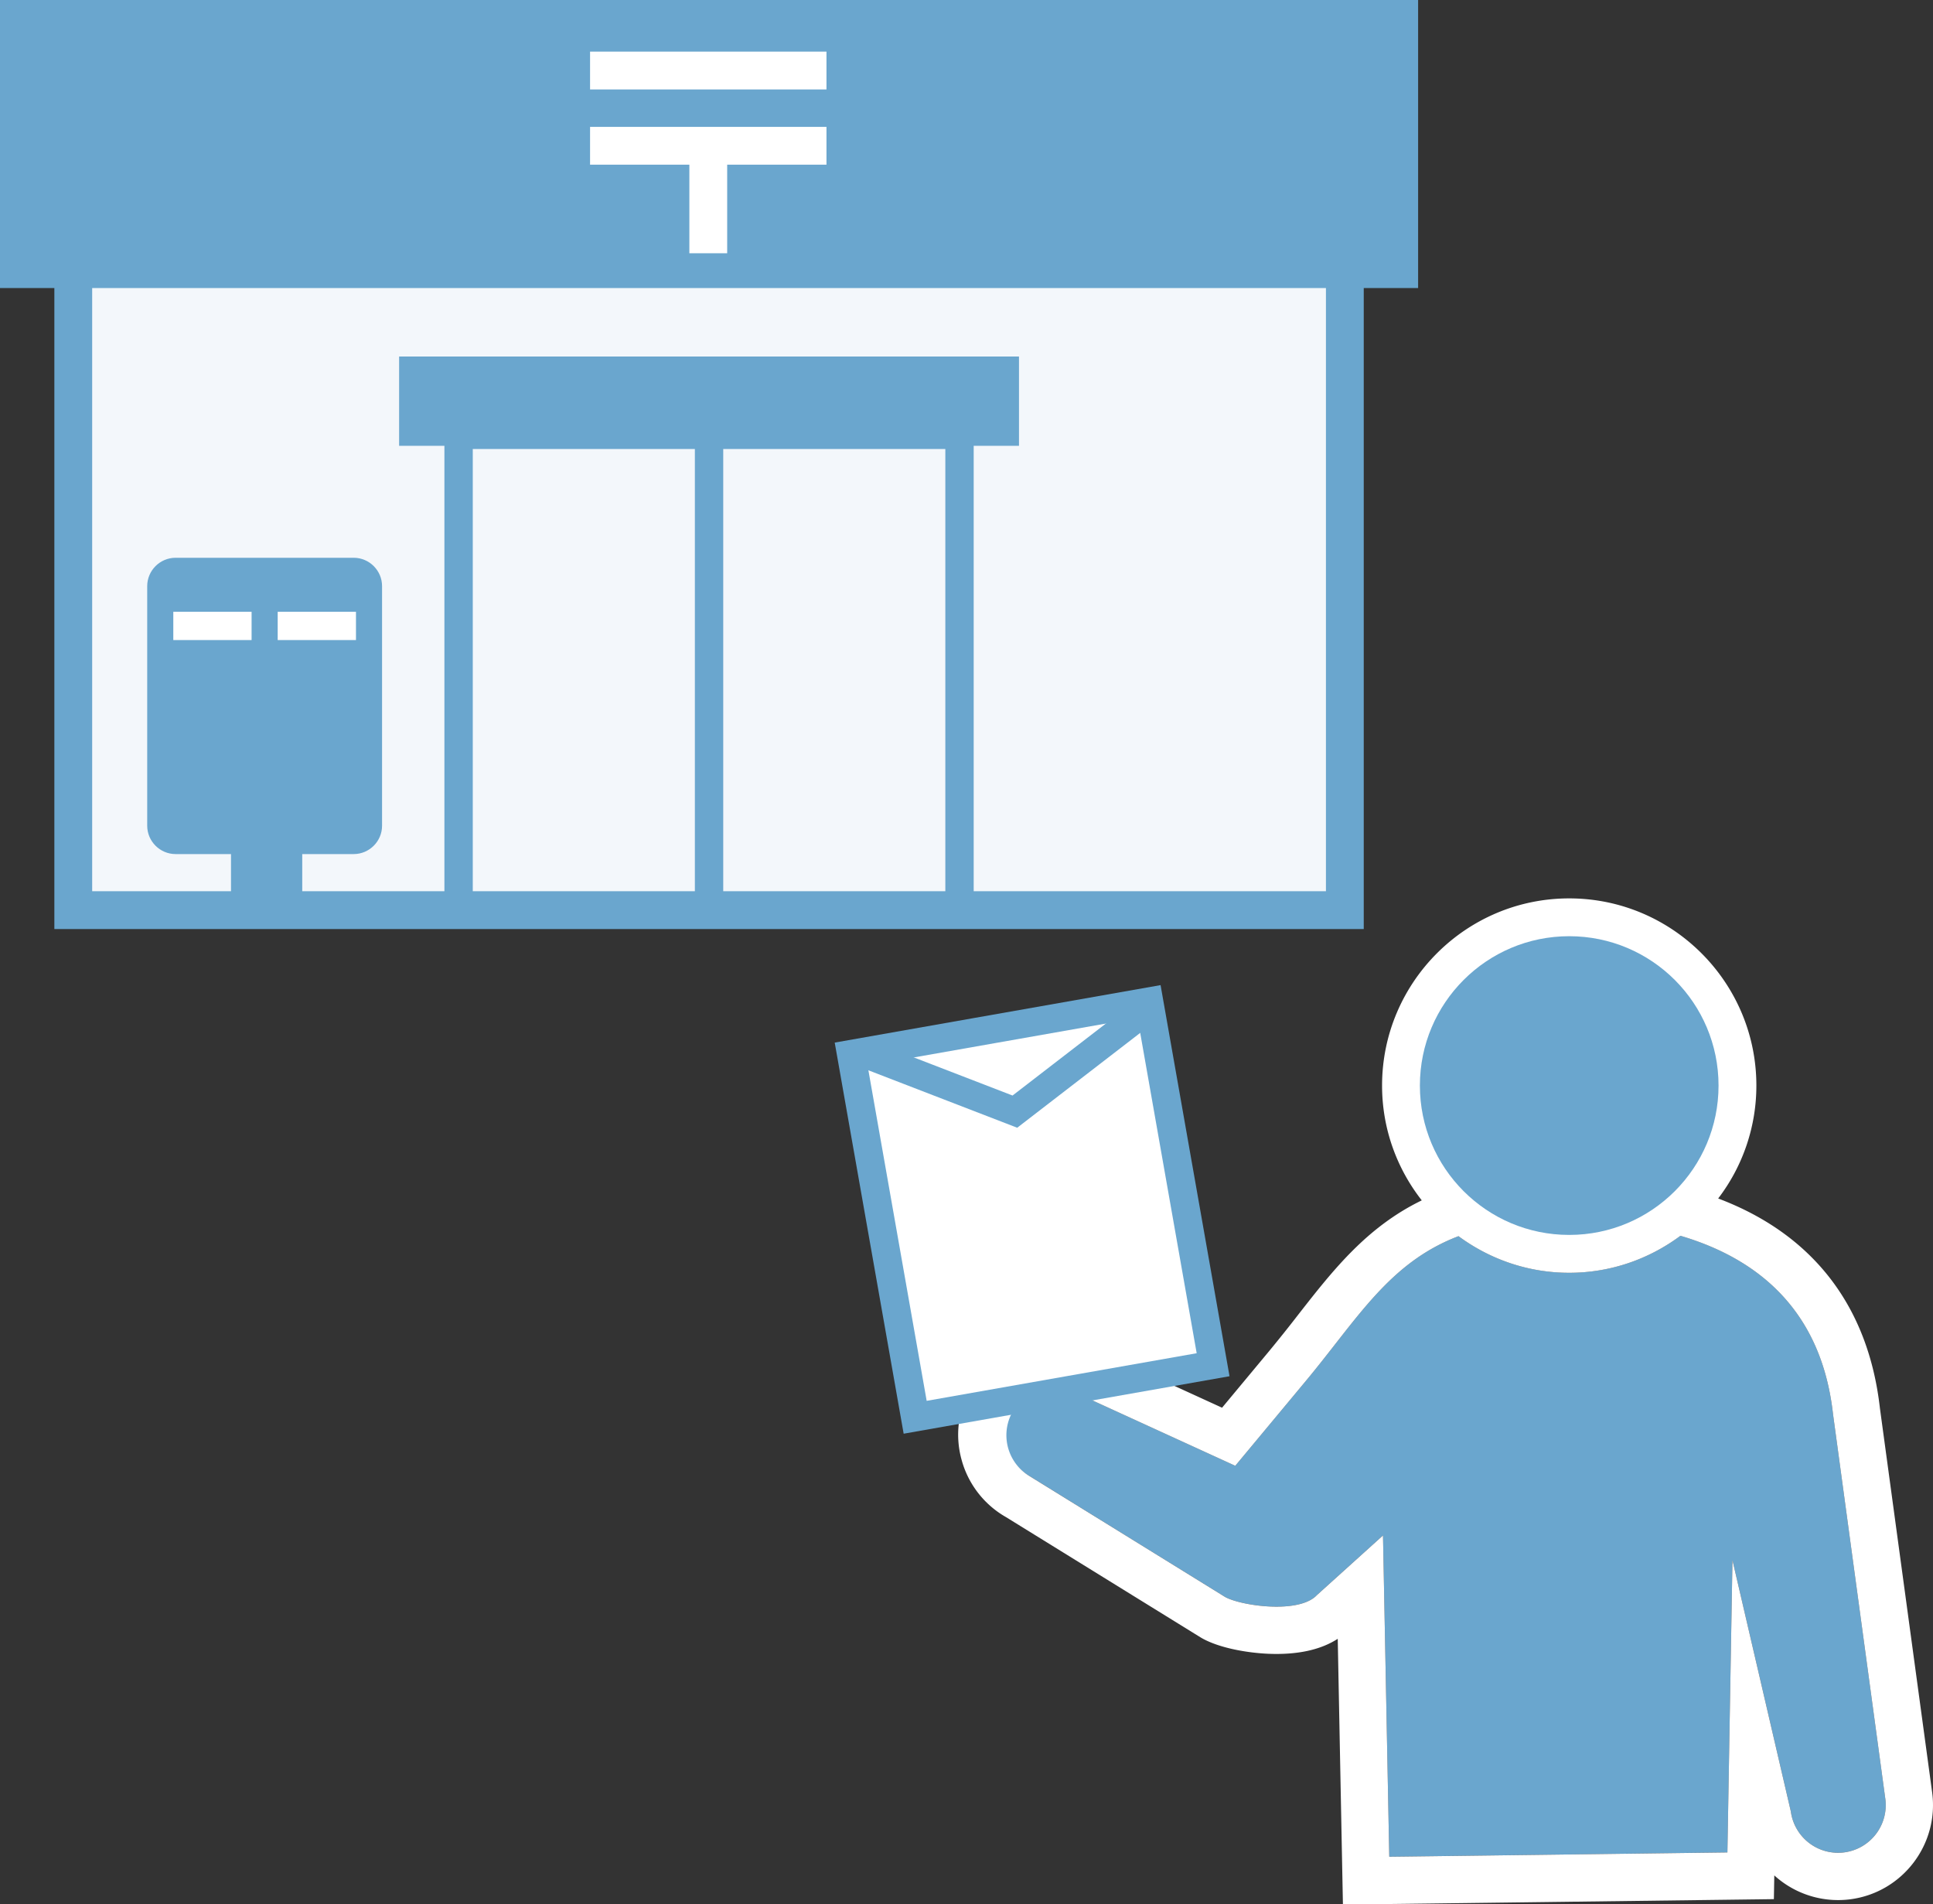
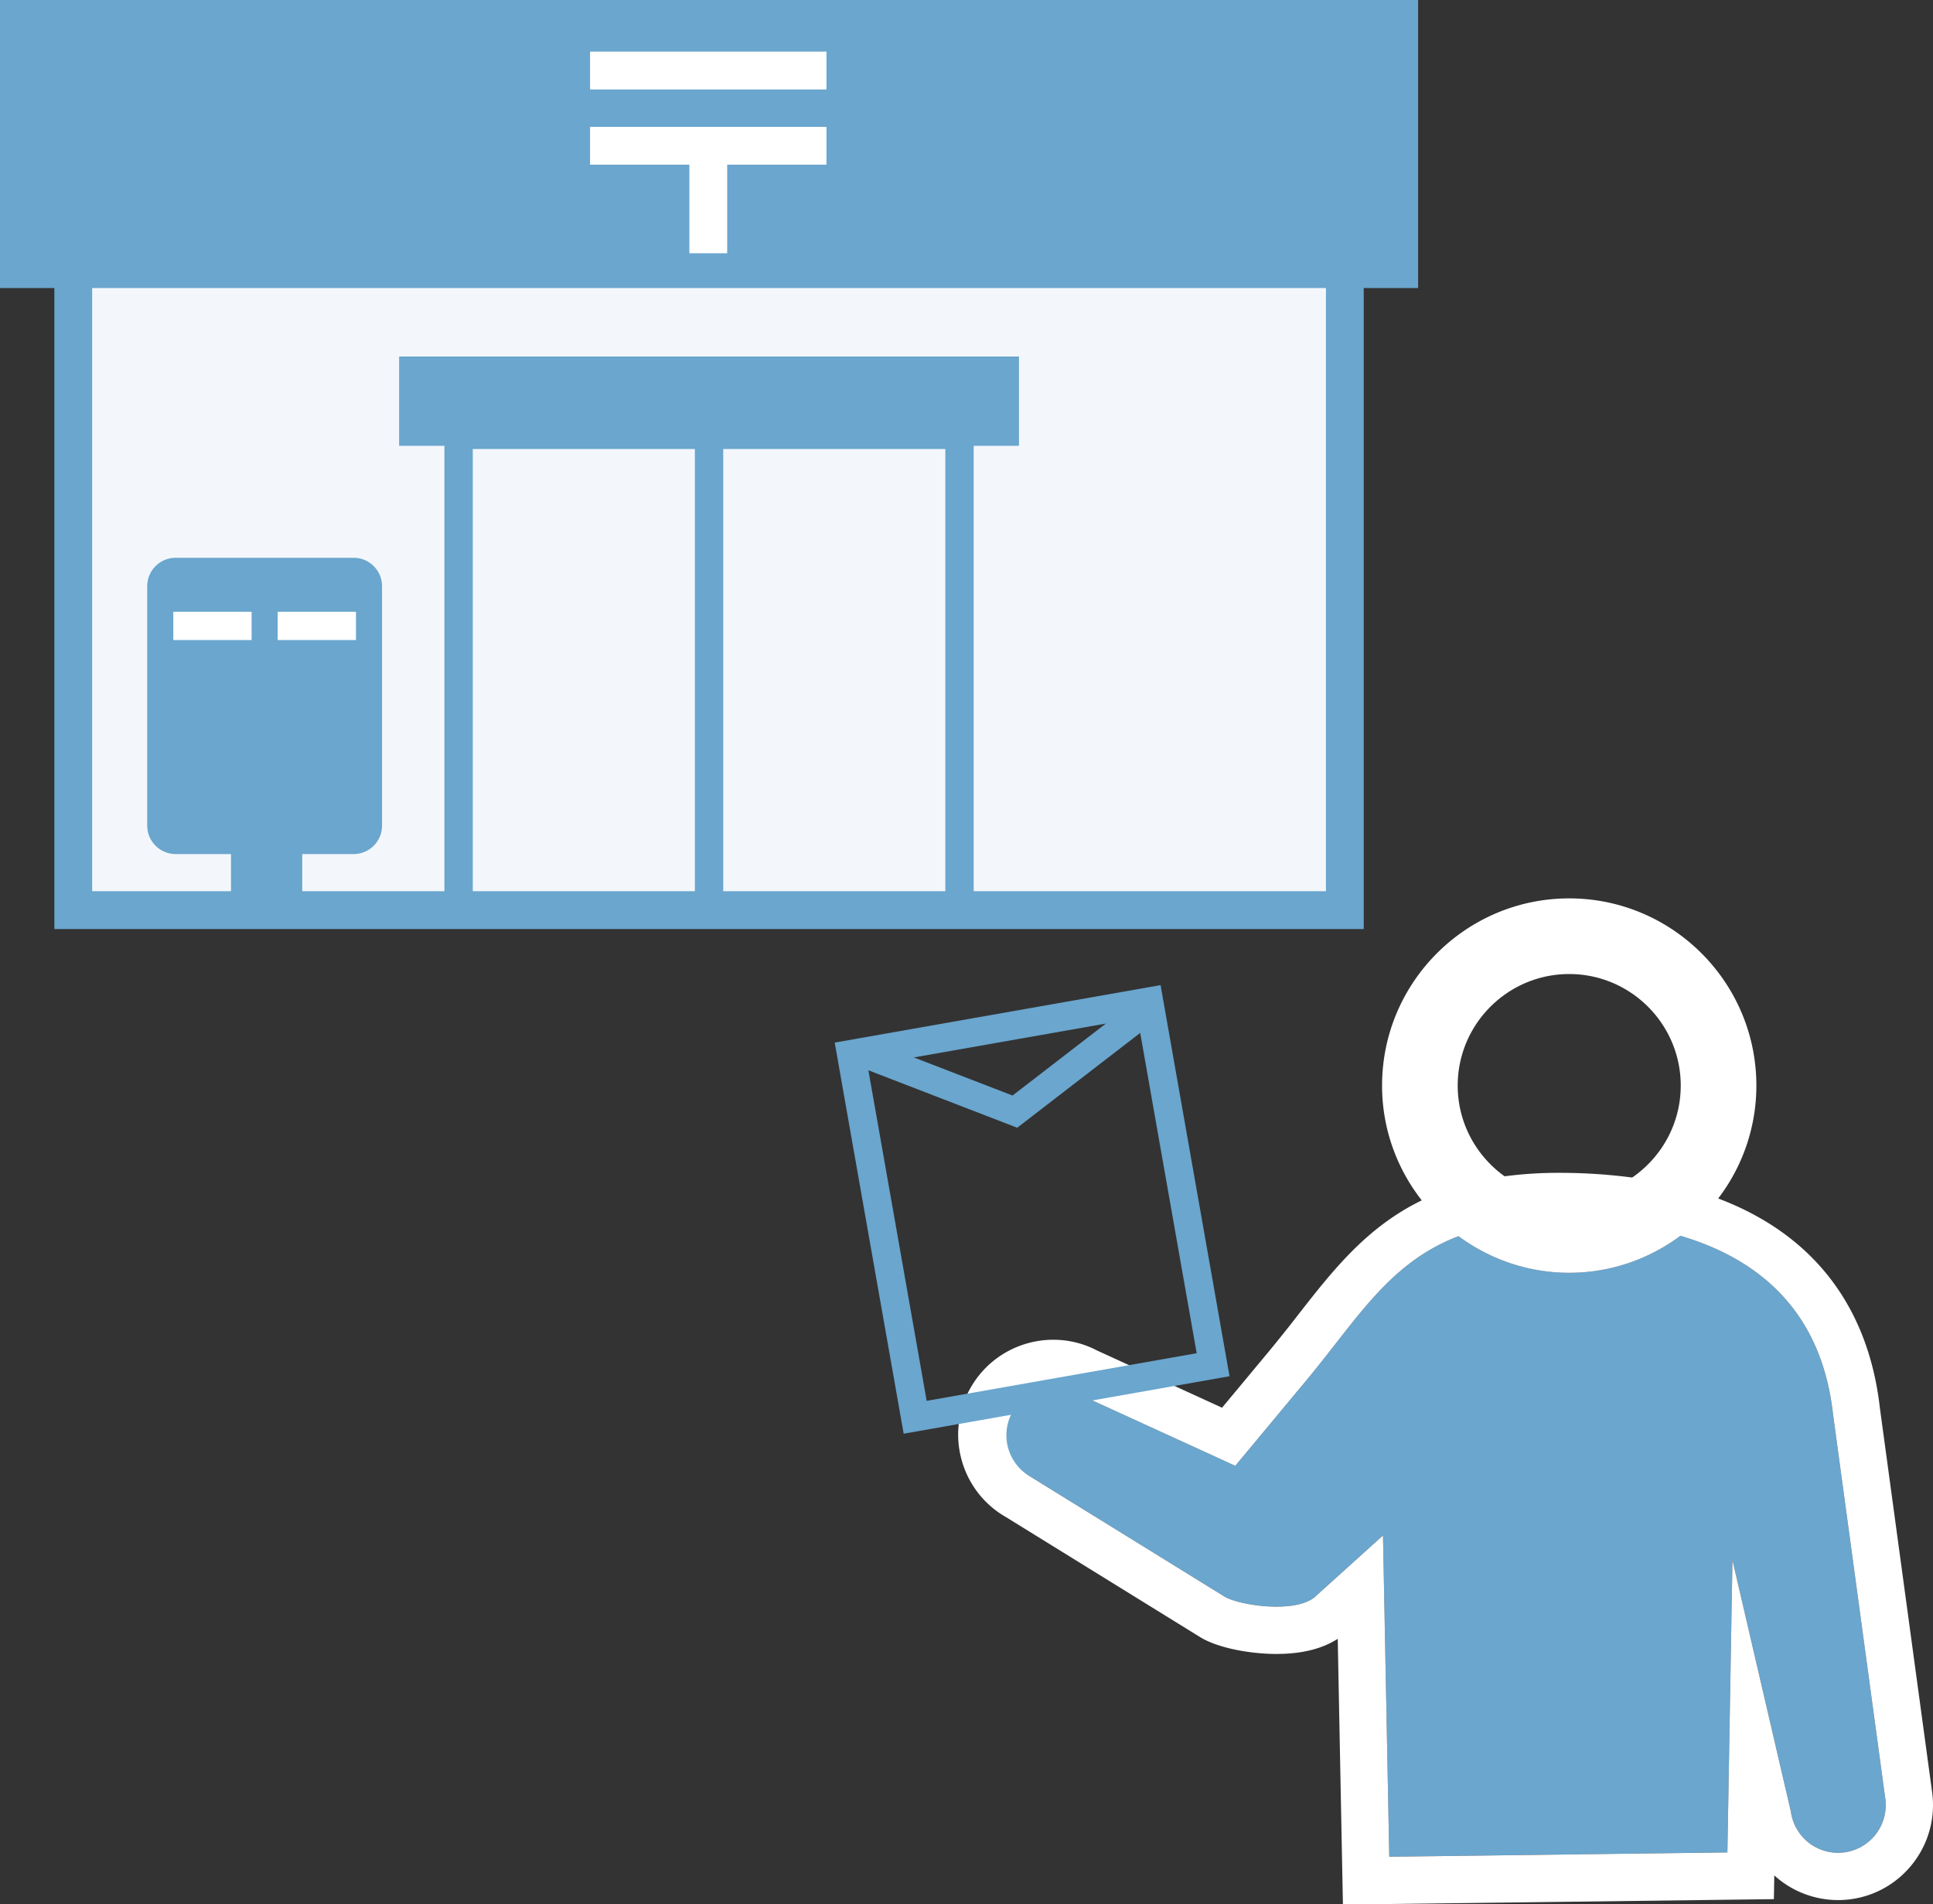
<svg xmlns="http://www.w3.org/2000/svg" width="204.462" height="201.354" viewBox="0 0 204.462 201.354">
  <rect x="0" y="0" width="204.462" height="201.354" fill="#333333" stroke="none" />
  <path fill="#F3F7FB" d="M7.75 2.4h134.5v93.85H7.75z" />
  <path fill="#F3F7FB" d="M48.508 45.983h52.985v50.268H48.508z" />
  <path fill="#6AA6CE" d="M0 0v30.463h5.75V98.25h138.5V30.463H150V0H0zm73.5 94.25H50.007V47.482H73.5V94.25zm26.493 0H76.5V47.482h23.492V94.25zm40.257 0h-37.258V47.145h4.791v-9.44H42.216v9.44h4.791V94.25H31.969v-3.929h5.444c1.65 0 3-1.35 3-3V61.986c0-1.65-1.35-3-3-3H18.571c-1.65 0-3 1.35-3 3v25.335c0 1.65 1.35 3 3 3h5.863v3.929H9.75V30.463h130.5V94.25z" />
  <path fill="#FFF" d="M18.331 64.698h8.281v2.99h-8.281zM29.372 64.698h8.281v2.99h-8.281z" />
  <g fill="#FFF">
    <path d="M62.414 5.46H87.42v4H62.414zM62.414 17.417h10.503v9.366h4v-9.366H87.42v-4H62.414z" />
  </g>
-   <path fill="none" d="M165.982 103.008c-6.503 0-11.794 5.291-11.794 11.794 0 6.504 5.291 11.795 11.794 11.795 6.505 0 11.797-5.291 11.797-11.795 0-6.503-5.292-11.794-11.797-11.794z" />
+   <path fill="none" d="M165.982 103.008z" />
  <path fill="none" d="M177.779 114.802c0-6.503-5.292-11.794-11.797-11.794-6.503 0-11.794 5.291-11.794 11.794 0 6.504 5.291 11.795 11.794 11.795 6.505 0 11.797-5.291 11.797-11.795z" />
  <path fill="#6AA6CE" d="M199.419 190.225l-5.531-40.671c-1.196-10.759-7.683-16.377-16.14-18.869-3.294 2.446-7.357 3.913-11.766 3.913-4.384 0-8.426-1.45-11.71-3.872-7.387 2.815-10.717 8.806-16.213 15.39l-7.398 8.892-16.818-7.695a5.044 5.044 0 0 0-6.856 1.964 5.04 5.04 0 0 0 1.965 6.854l20.64 12.756c1.669.925 7.803 1.825 9.704-.203l6.99-6.309.663 33.977c.45 0 35.766-.454 35.766-.454l.535-30.909 6.174 26.574a5.041 5.041 0 0 0 5.665 4.328 5.04 5.04 0 0 0 4.33-5.666z" />
  <path fill="#FFF" d="M204.372 189.551l-5.523-40.613c-1.228-10.884-7.166-18.445-17.11-22.195a19.622 19.622 0 0 0 4.04-11.941c0-10.915-8.881-19.794-19.797-19.794-10.914 0-19.794 8.88-19.794 19.794 0 4.58 1.574 8.789 4.199 12.141-5.831 2.833-9.395 7.388-13.081 12.106a150.613 150.613 0 0 1-3.091 3.868l-4.952 5.953-13.194-6.037c-4.81-2.528-10.805-.756-13.455 4.02a9.977 9.977 0 0 0-.871 7.637 9.982 9.982 0 0 0 4.664 5.948l20.557 12.705.204.12c1.909 1.058 4.853 1.535 6.97 1.628 3.054.128 5.524-.396 7.36-1.582l.548 28.046h4.903c.459 0 29.928-.378 35.831-.453l4.851-.062.044-2.511a10.031 10.031 0 0 0 8.078 2.522c5.487-.736 9.355-5.798 8.619-11.3zm-50.184-74.749c0-6.503 5.291-11.794 11.794-11.794 6.505 0 11.797 5.291 11.797 11.794 0 4.034-2.039 7.599-5.137 9.727a58.554 58.554 0 0 0-7.742-.497 43 43 0 0 0-5.751.366c-2.997-2.141-4.961-5.64-4.961-9.596zm40.901 81.092a5.041 5.041 0 0 1-5.665-4.328l-6.174-26.574-.535 30.909s-35.316.454-35.766.454l-.663-33.977-6.99 6.309c-1.9 2.028-8.035 1.128-9.704.203l-20.64-12.756a5.043 5.043 0 0 1 4.891-8.818l16.818 7.695 7.398-8.892c5.496-6.585 8.826-12.575 16.213-15.39 3.284 2.422 7.326 3.872 11.71 3.872 4.409 0 8.472-1.466 11.766-3.913 8.456 2.492 14.944 8.11 16.14 18.869l5.531 40.671a5.043 5.043 0 0 1-4.33 5.666z" />
-   <circle fill="#6AA6CE" cx="165.983" cy="114.802" r="15.795" />
-   <path fill="#FFF" d="M90.023 111.477l31.514-5.555 6.77 38.407-31.514 5.555z" />
  <path fill="#6AA6CE" d="M95.584 151.619l-7.293-41.362 34.468-6.078 7.293 41.362-34.468 6.078zm-3.818-38.929l6.252 35.453 28.56-5.036-6.252-35.453-28.56 5.036z" />
  <path fill="#6AA6CE" d="M107.595 119.262l-17.267-6.664 1.081-2.799 15.692 6.056 13.634-10.511 1.832 2.376z" />
</svg>